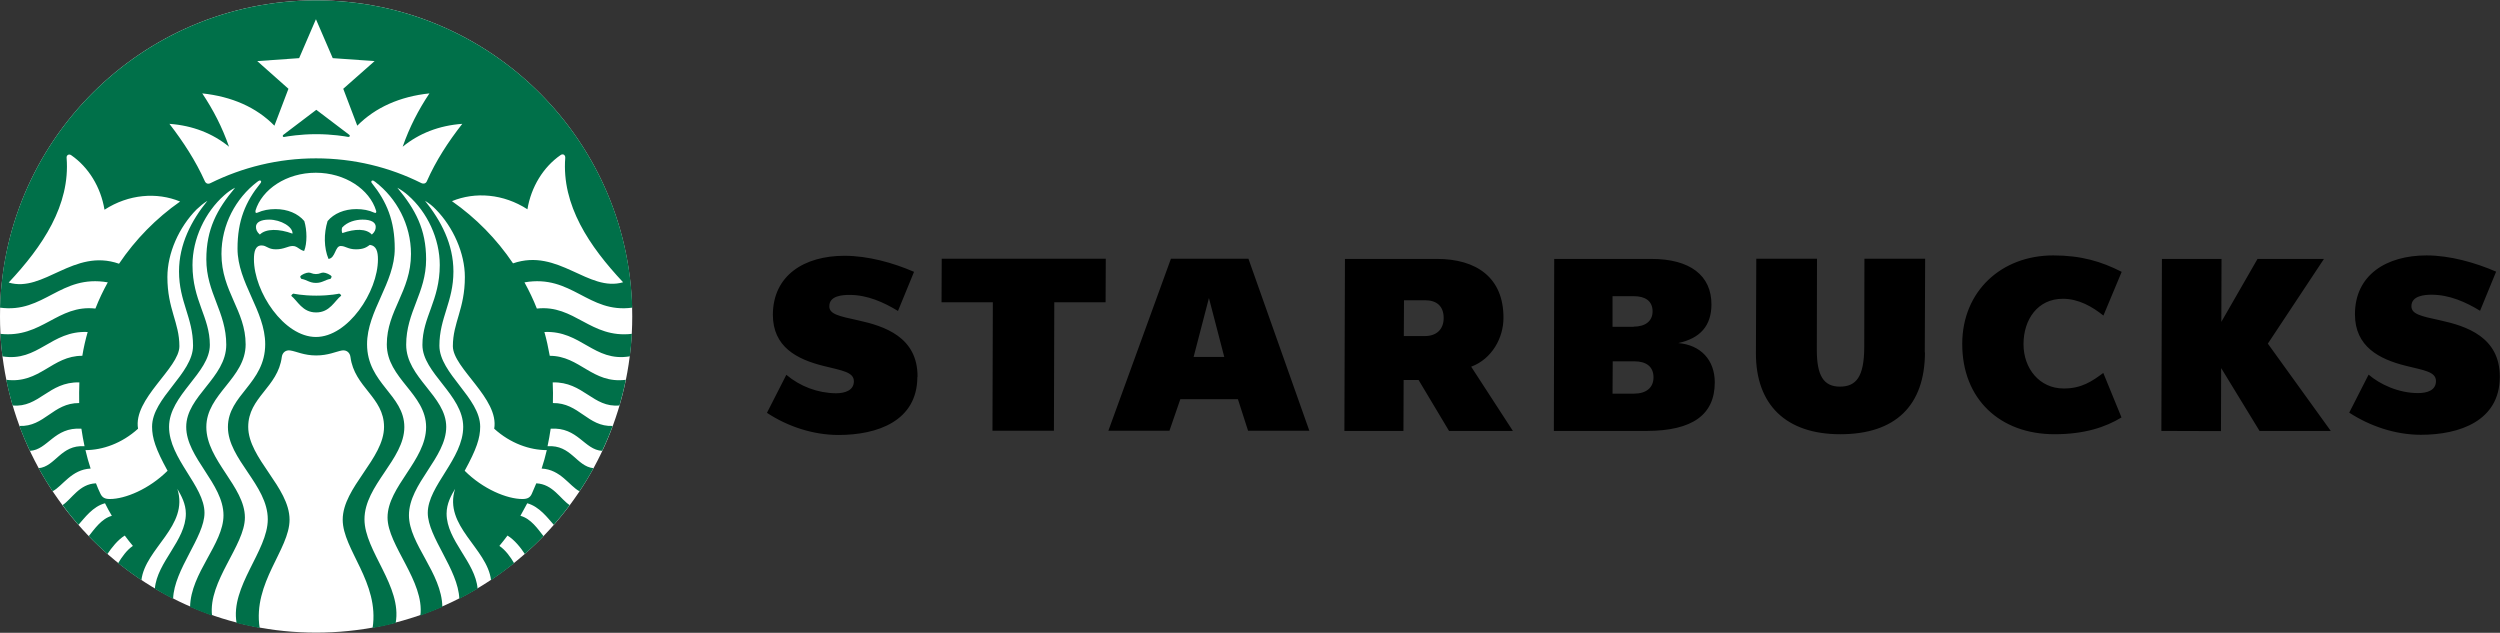
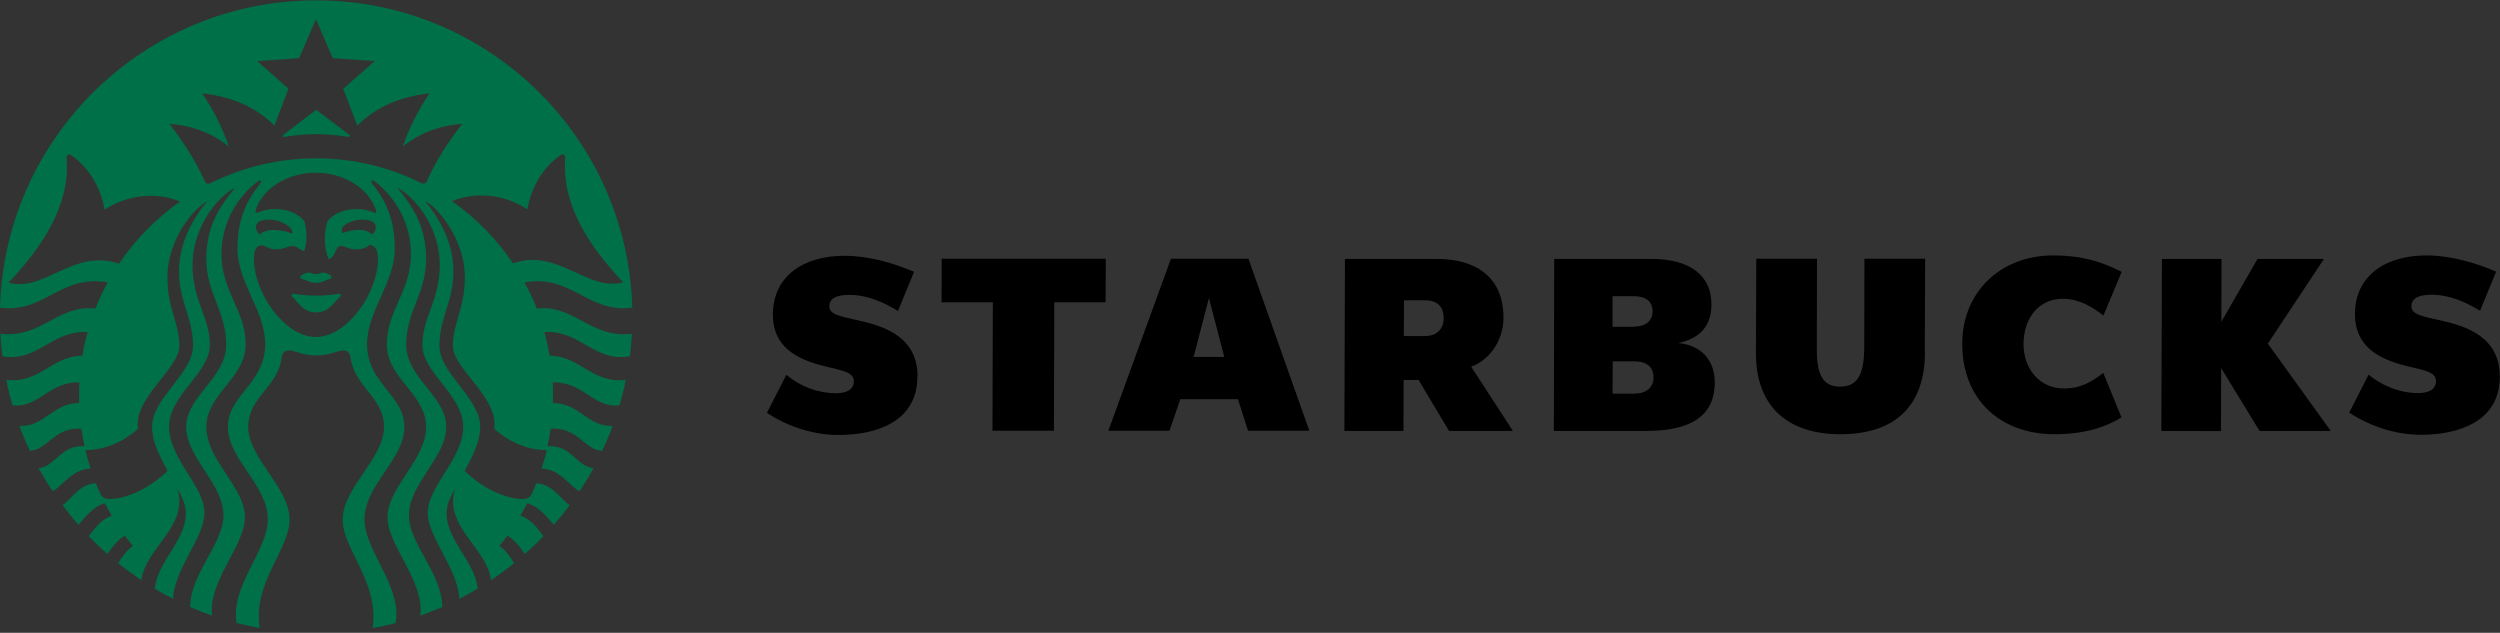
<svg xmlns="http://www.w3.org/2000/svg" xml:space="preserve" width="135.467mm" height="34.29mm" style="shape-rendering:geometricPrecision; text-rendering:geometricPrecision; image-rendering:optimizeQuality; fill-rule:evenodd; clip-rule:evenodd" viewBox="0 0 13547 3429">
  <rect x="0" y="0" width="13547" height="3429" fill="#333333" stroke="none" />
  <defs>
    <style type="text/css">
   
    .fil0 {fill:black;fill-rule:nonzero}
    .fil2 {fill:#007049;fill-rule:nonzero}
    .fil1 {fill:white;fill-rule:nonzero}
   
  </style>
  </defs>
  <g id="Layer_x0020_1">
 </g>
  <g id="Layer_x0020_1_0">
    <path class="fil0" d="M9274 1651c1,-159 -117,-248 -325,-248l-527 0 -2 932 506 0c244,-1 366,-87 366,-263 0,-121 -76,-203 -198,-213 120,-26 179,-94 180,-208l0 0zm-421 120l0 0 -115 0 0 -166 116 0c61,0 101,26 101,82 0,53 -39,83 -103,83l0 0zm2 362l0 0 -117 0 1 -175 118 0c63,0 103,28 103,87 0,56 -40,88 -105,88l0 0zm-883 -146l0 0c113,-42 175,-157 175,-264 1,-220 -148,-320 -360,-320l-499 0 -3 932 320 0 1 -276 81 0 165 276 346 0 -226 -348zm-251 -166l0 0 -114 0 1 -194 115 0c61,0 100,31 100,96 0,62 -39,98 -102,98l0 0zm5825 220l0 0c0,-215 -181,-274 -322,-305 -107,-23 -157,-34 -157,-77 0,-57 72,-62 110,-62 96,0 185,40 262,87l87 -212c-113,-49 -250,-88 -377,-88 -218,0 -388,106 -388,319 0,175 131,243 275,279 100,25 164,32 164,83 0,51 -49,65 -97,65 -106,0 -206,-47 -268,-100l-105 206c112,73 250,120 388,120 210,0 427,-75 428,-313l0 0zm-8574 0l0 0c1,-215 -180,-274 -321,-305 -106,-23 -158,-34 -157,-77 0,-57 72,-61 110,-61 96,0 185,40 262,87l87 -212c-113,-49 -249,-87 -377,-87 -218,0 -387,106 -388,319 0,175 130,242 275,278 100,25 164,33 164,83 0,50 -49,65 -97,65 -99,-1 -194,-37 -269,-100l-105 206c112,74 250,120 388,120 210,0 426,-75 427,-314l0 0zm7064 -45l0 0 -1 340 -323 -1 3 -932 323 0 -1 341 196 -341 360 0 -304 459 341 473 -386 0 -207 -339zm-639 25l0 0c-59,44 -118,85 -215,84 -130,0 -217,-108 -217,-240 0,-134 77,-246 213,-246 86,0 160,43 220,91l99 -237c-110,-56 -219,-89 -371,-89 -280,0 -492,193 -493,478 -1,301 205,491 500,491 162,0 276,-38 363,-91l-99 -242zm-4846 -406l0 0 -83 319 166 0 -83 -319zm212 719l0 0 -55 -171 -312 0 -59 171 -331 0 339 -932 420 0 330 932 -331 0zm-1661 -696l0 0 1 -236 889 0 -1 236 -278 0 -2 696 -333 0 2 -696 -278 0zm5329 272l0 0c-1,288 -160,443 -459,443 -293,0 -458,-159 -457,-440l2 -511 329 0 -1 495c0,137 36,198 125,198 89,0 131,-54 132,-212l1 -481 329 0 -2 508z" />
-     <path class="fil1" d="M1713 3428c-946,0 -1713,-767 -1713,-1713 0,-946 767,-1713 1713,-1713 946,0 1713,767 1713,1713 0,946 -767,1713 -1713,1713z" />
-     <path class="fil2" d="M1713 727c-85,0 -157,12 -172,15 -9,2 -12,-7 -5,-12l178 -135 178 135c7,5 3,13 -5,12 -15,-3 -87,-15 -172,-15zm-136 875l0 0c36,28 61,91 136,91 75,0 100,-63 136,-91 -2,-8 -11,-11 -11,-11 0,0 -47,11 -124,11 -77,0 -124,-11 -124,-11 0,0 -9,3 -11,11zm96 -125l0 0c-14,0 -40,11 -46,21 0,5 2,9 6,13 30,5 44,22 79,22 35,0 49,-17 79,-22 4,-4 5,-8 6,-13 -6,-10 -32,-21 -45,-21 -14,0 -19,8 -40,8 -21,0 -25,-8 -40,-8l0 0zm1739 454l0 0c-194,32 -263,-141 -462,-132 12,42 21,85 29,129 164,0 230,153 412,130 -9,47 -21,93 -34,139 -144,14 -195,-129 -362,-125 2,40 2,75 1,112 142,-2 189,130 324,124 -17,46 -36,91 -57,135 -97,-5 -131,-130 -279,-120 -5,32 -10,64 -17,95 129,-9 156,109 249,119 -23,43 -49,85 -76,125 -55,-29 -102,-118 -205,-123 11,-33 20,-66 28,-100 -92,0 -197,-36 -285,-116 28,-163 -224,-328 -224,-447 0,-129 65,-201 65,-375 0,-129 -63,-270 -157,-366 -18,-19 -37,-34 -59,-47 87,108 154,235 154,383 0,164 -76,251 -76,402 0,151 221,283 221,439 0,62 -20,122 -84,239 99,99 229,153 313,153 27,0 42,-8 51,-29 8,-18 16,-37 24,-56 90,4 131,86 181,118 -27,37 -56,72 -86,107 -33,-37 -78,-99 -144,-117 -12,23 -24,45 -37,68 57,15 95,72 125,110 -32,34 -66,66 -101,97 -22,-34 -56,-77 -94,-100 -14,19 -29,38 -44,56 33,22 61,61 80,94 -40,32 -82,63 -125,92 -21,-174 -259,-293 -195,-495 -21,35 -46,80 -46,134 0,146 156,262 168,407 -32,19 -65,37 -99,55 -6,-160 -171,-334 -171,-466 0,-146 192,-293 192,-466 0,-173 -221,-292 -221,-444 0,-152 94,-239 94,-433 0,-142 -67,-286 -172,-378 -18,-16 -37,-29 -58,-41 98,118 156,225 156,388 0,183 -108,284 -108,463 0,179 217,278 217,445 0,167 -202,307 -202,479 0,156 178,312 181,497 -39,17 -79,32 -119,47 23,-187 -178,-380 -178,-532 0,-167 209,-310 209,-490 0,-180 -213,-263 -213,-448 0,-184 131,-287 131,-490 0,-159 -78,-302 -193,-390 -2,-2 -5,-4 -7,-5 -11,-8 -20,2 -12,11 81,101 124,204 124,355 0,186 -150,338 -150,518 0,213 202,274 202,449 0,175 -216,315 -216,500 0,172 205,363 169,562 -41,11 -83,20 -125,27 38,-247 -162,-425 -162,-587 0,-175 224,-331 224,-503 0,-161 -161,-214 -182,-379 -3,-23 -21,-39 -46,-35 -33,6 -74,27 -140,27 -66,0 -107,-22 -140,-27 -25,-4 -43,12 -46,35 -21,165 -182,218 -182,379 0,171 224,327 224,503 0,162 -200,340 -162,587 -42,-8 -84,-17 -125,-27 -35,-199 169,-390 169,-562 0,-186 -216,-325 -216,-500 0,-175 202,-236 202,-449 0,-181 -150,-332 -150,-518 0,-152 43,-254 125,-355 8,-10 -1,-19 -12,-11 -2,2 -5,4 -7,5 -115,88 -193,231 -193,390 0,204 131,306 131,490 0,184 -213,268 -213,448 0,180 209,323 209,490 0,152 -200,345 -178,532 -40,-14 -80,-30 -119,-47 3,-185 181,-341 181,-497 0,-171 -202,-312 -202,-479 0,-167 217,-266 217,-445 0,-179 -108,-280 -108,-463 0,-163 57,-270 156,-388 -22,11 -40,24 -59,41 -104,92 -172,236 -172,378 0,194 94,281 94,433 0,152 -221,271 -221,444 0,173 192,320 192,466 0,131 -165,306 -170,466 -34,-17 -67,-35 -99,-55 12,-145 168,-261 168,-407 0,-53 -25,-98 -46,-134 64,202 -174,321 -195,495 -43,-29 -85,-60 -126,-92 19,-32 47,-72 80,-94 -15,-18 -30,-37 -44,-56 -38,23 -72,67 -94,100 -35,-31 -69,-63 -101,-97 30,-37 69,-95 125,-110 -13,-22 -26,-45 -37,-68 -66,17 -111,80 -144,117 -30,-34 -59,-70 -86,-107 50,-33 91,-115 181,-118 7,19 15,37 24,56 10,21 24,29 51,29 84,0 213,-54 313,-153 -65,-118 -84,-178 -84,-239 0,-156 222,-287 222,-439 0,-152 -76,-238 -76,-402 0,-148 67,-276 154,-383 -22,14 -40,29 -59,47 -95,96 -158,236 -158,366 0,174 65,246 65,375 0,119 -252,285 -224,447 -88,80 -193,116 -285,116 8,34 17,67 28,100 -104,5 -151,94 -206,123 -27,-41 -52,-82 -76,-125 92,-9 120,-128 249,-119 -7,-31 -12,-63 -17,-95 -148,-10 -182,115 -279,120 -21,-44 -40,-89 -57,-135 136,6 182,-125 324,-124 -1,-38 0,-77 1,-112 -167,-4 -218,139 -362,125 -13,-45 -25,-92 -34,-139 182,23 248,-131 412,-130 7,-44 17,-87 29,-129 -199,-9 -268,164 -462,132 -5,-40 -9,-81 -11,-122 225,25 310,-160 515,-137 19,-49 42,-97 67,-142 -257,-45 -345,170 -584,137 26,-924 783,-1665 1713,-1665 930,0 1687,741 1713,1665 -239,33 -327,-182 -584,-137 25,46 48,93 67,142 205,-23 290,163 515,137 -2,41 -6,82 -11,122l0 0zm-2846 -796l0 0c-20,-121 -86,-229 -180,-294 -13,-9 -27,0 -25,15 20,256 -130,479 -314,675 190,57 352,-188 598,-102 89,-132 201,-246 331,-337 -126,-52 -279,-40 -409,44zm819 7l0 0c-3,9 1,15 11,10 29,-13 61,-19 97,-19 65,0 122,24 156,65 15,49 16,121 -1,162 -27,-6 -36,-27 -62,-27 -26,0 -46,18 -91,18 -44,0 -49,-21 -78,-21 -34,0 -41,35 -41,75 0,177 163,421 336,421 173,0 336,-244 336,-421 0,-40 -8,-74 -44,-78 -18,13 -34,24 -75,24 -44,0 -56,-18 -83,-18 -31,0 -28,66 -66,70 -25,-60 -26,-137 -5,-205 34,-41 91,-65 156,-65 35,0 68,6 96,19 10,5 14,-1 11,-10 -35,-116 -168,-206 -327,-206 -159,0 -292,90 -327,206zm469 91l0 0c-3,9 -3,21 1,30 69,-24 130,-25 160,8 16,-14 21,-27 21,-42 0,-23 -23,-39 -71,-39 -38,0 -83,12 -111,43zm-269 33l0 0c3,-36 -62,-76 -127,-76 -47,0 -71,16 -71,39 0,15 5,28 21,42 33,-33 104,-32 177,-5zm597 -471l0 0c37,-106 85,-199 145,-289 -160,17 -293,76 -391,175l-76 -200 170 -150 -227 -16 -91 -211 -91 211 -227 16 169 150 -76 200c-98,-100 -231,-158 -391,-175 60,90 108,183 145,289 -88,-72 -197,-115 -323,-124 75,97 142,200 192,311 6,13 18,17 31,10 172,-85 366,-134 571,-134 205,0 399,48 571,134 13,6 25,2 30,-10 49,-111 116,-214 192,-311 -126,9 -235,52 -323,124zm1195 735l0 0c-184,-196 -334,-418 -314,-675 1,-15 -12,-24 -25,-15 -94,65 -160,173 -180,294 -130,-84 -283,-96 -409,-44 130,91 242,205 331,337 246,-85 408,159 598,102l0 0z" />
+     <path class="fil2" d="M1713 727c-85,0 -157,12 -172,15 -9,2 -12,-7 -5,-12l178 -135 178 135c7,5 3,13 -5,12 -15,-3 -87,-15 -172,-15zm-136 875l0 0c36,28 61,91 136,91 75,0 100,-63 136,-91 -2,-8 -11,-11 -11,-11 0,0 -47,11 -124,11 -77,0 -124,-11 -124,-11 0,0 -9,3 -11,11zm96 -125l0 0c-14,0 -40,11 -46,21 0,5 2,9 6,13 30,5 44,22 79,22 35,0 49,-17 79,-22 4,-4 5,-8 6,-13 -6,-10 -32,-21 -45,-21 -14,0 -19,8 -40,8 -21,0 -25,-8 -40,-8l0 0zm1739 454l0 0c-194,32 -263,-141 -462,-132 12,42 21,85 29,129 164,0 230,153 412,130 -9,47 -21,93 -34,139 -144,14 -195,-129 -362,-125 2,40 2,75 1,112 142,-2 189,130 324,124 -17,46 -36,91 -57,135 -97,-5 -131,-130 -279,-120 -5,32 -10,64 -17,95 129,-9 156,109 249,119 -23,43 -49,85 -76,125 -55,-29 -102,-118 -205,-123 11,-33 20,-66 28,-100 -92,0 -197,-36 -285,-116 28,-163 -224,-328 -224,-447 0,-129 65,-201 65,-375 0,-129 -63,-270 -157,-366 -18,-19 -37,-34 -59,-47 87,108 154,235 154,383 0,164 -76,251 -76,402 0,151 221,283 221,439 0,62 -20,122 -84,239 99,99 229,153 313,153 27,0 42,-8 51,-29 8,-18 16,-37 24,-56 90,4 131,86 181,118 -27,37 -56,72 -86,107 -33,-37 -78,-99 -144,-117 -12,23 -24,45 -37,68 57,15 95,72 125,110 -32,34 -66,66 -101,97 -22,-34 -56,-77 -94,-100 -14,19 -29,38 -44,56 33,22 61,61 80,94 -40,32 -82,63 -125,92 -21,-174 -259,-293 -195,-495 -21,35 -46,80 -46,134 0,146 156,262 168,407 -32,19 -65,37 -99,55 -6,-160 -171,-334 -171,-466 0,-146 192,-293 192,-466 0,-173 -221,-292 -221,-444 0,-152 94,-239 94,-433 0,-142 -67,-286 -172,-378 -18,-16 -37,-29 -58,-41 98,118 156,225 156,388 0,183 -108,284 -108,463 0,179 217,278 217,445 0,167 -202,307 -202,479 0,156 178,312 181,497 -39,17 -79,32 -119,47 23,-187 -178,-380 -178,-532 0,-167 209,-310 209,-490 0,-180 -213,-263 -213,-448 0,-184 131,-287 131,-490 0,-159 -78,-302 -193,-390 -2,-2 -5,-4 -7,-5 -11,-8 -20,2 -12,11 81,101 124,204 124,355 0,186 -150,338 -150,518 0,213 202,274 202,449 0,175 -216,315 -216,500 0,172 205,363 169,562 -41,11 -83,20 -125,27 38,-247 -162,-425 -162,-587 0,-175 224,-331 224,-503 0,-161 -161,-214 -182,-379 -3,-23 -21,-39 -46,-35 -33,6 -74,27 -140,27 -66,0 -107,-22 -140,-27 -25,-4 -43,12 -46,35 -21,165 -182,218 -182,379 0,171 224,327 224,503 0,162 -200,340 -162,587 -42,-8 -84,-17 -125,-27 -35,-199 169,-390 169,-562 0,-186 -216,-325 -216,-500 0,-175 202,-236 202,-449 0,-181 -150,-332 -150,-518 0,-152 43,-254 125,-355 8,-10 -1,-19 -12,-11 -2,2 -5,4 -7,5 -115,88 -193,231 -193,390 0,204 131,306 131,490 0,184 -213,268 -213,448 0,180 209,323 209,490 0,152 -200,345 -178,532 -40,-14 -80,-30 -119,-47 3,-185 181,-341 181,-497 0,-171 -202,-312 -202,-479 0,-167 217,-266 217,-445 0,-179 -108,-280 -108,-463 0,-163 57,-270 156,-388 -22,11 -40,24 -59,41 -104,92 -172,236 -172,378 0,194 94,281 94,433 0,152 -221,271 -221,444 0,173 192,320 192,466 0,131 -165,306 -170,466 -34,-17 -67,-35 -99,-55 12,-145 168,-261 168,-407 0,-53 -25,-98 -46,-134 64,202 -174,321 -195,495 -43,-29 -85,-60 -126,-92 19,-32 47,-72 80,-94 -15,-18 -30,-37 -44,-56 -38,23 -72,67 -94,100 -35,-31 -69,-63 -101,-97 30,-37 69,-95 125,-110 -13,-22 -26,-45 -37,-68 -66,17 -111,80 -144,117 -30,-34 -59,-70 -86,-107 50,-33 91,-115 181,-118 7,19 15,37 24,56 10,21 24,29 51,29 84,0 213,-54 313,-153 -65,-118 -84,-178 -84,-239 0,-156 222,-287 222,-439 0,-152 -76,-238 -76,-402 0,-148 67,-276 154,-383 -22,14 -40,29 -59,47 -95,96 -158,236 -158,366 0,174 65,246 65,375 0,119 -252,285 -224,447 -88,80 -193,116 -285,116 8,34 17,67 28,100 -104,5 -151,94 -206,123 -27,-41 -52,-82 -76,-125 92,-9 120,-128 249,-119 -7,-31 -12,-63 -17,-95 -148,-10 -182,115 -279,120 -21,-44 -40,-89 -57,-135 136,6 182,-125 324,-124 -1,-38 0,-77 1,-112 -167,-4 -218,139 -362,125 -13,-45 -25,-92 -34,-139 182,23 248,-131 412,-130 7,-44 17,-87 29,-129 -199,-9 -268,164 -462,132 -5,-40 -9,-81 -11,-122 225,25 310,-160 515,-137 19,-49 42,-97 67,-142 -257,-45 -345,170 -584,137 26,-924 783,-1665 1713,-1665 930,0 1687,741 1713,1665 -239,33 -327,-182 -584,-137 25,46 48,93 67,142 205,-23 290,163 515,137 -2,41 -6,82 -11,122l0 0zm-2846 -796l0 0c-20,-121 -86,-229 -180,-294 -13,-9 -27,0 -25,15 20,256 -130,479 -314,675 190,57 352,-188 598,-102 89,-132 201,-246 331,-337 -126,-52 -279,-40 -409,44zm819 7l0 0c-3,9 1,15 11,10 29,-13 61,-19 97,-19 65,0 122,24 156,65 15,49 16,121 -1,162 -27,-6 -36,-27 -62,-27 -26,0 -46,18 -91,18 -44,0 -49,-21 -78,-21 -34,0 -41,35 -41,75 0,177 163,421 336,421 173,0 336,-244 336,-421 0,-40 -8,-74 -44,-78 -18,13 -34,24 -75,24 -44,0 -56,-18 -83,-18 -31,0 -28,66 -66,70 -25,-60 -26,-137 -5,-205 34,-41 91,-65 156,-65 35,0 68,6 96,19 10,5 14,-1 11,-10 -35,-116 -168,-206 -327,-206 -159,0 -292,90 -327,206zm469 91l0 0c-3,9 -3,21 1,30 69,-24 130,-25 160,8 16,-14 21,-27 21,-42 0,-23 -23,-39 -71,-39 -38,0 -83,12 -111,43zm-269 33l0 0c3,-36 -62,-76 -127,-76 -47,0 -71,16 -71,39 0,15 5,28 21,42 33,-33 104,-32 177,-5zm597 -471l0 0c37,-106 85,-199 145,-289 -160,17 -293,76 -391,175l-76 -200 170 -150 -227 -16 -91 -211 -91 211 -227 16 169 150 -76 200c-98,-100 -231,-158 -391,-175 60,90 108,183 145,289 -88,-72 -197,-115 -323,-124 75,97 142,200 192,311 6,13 18,17 31,10 172,-85 366,-134 571,-134 205,0 399,48 571,134 13,6 25,2 30,-10 49,-111 116,-214 192,-311 -126,9 -235,52 -323,124zm1195 735l0 0c-184,-196 -334,-418 -314,-675 1,-15 -12,-24 -25,-15 -94,65 -160,173 -180,294 -130,-84 -283,-96 -409,-44 130,91 242,205 331,337 246,-85 408,159 598,102z" />
  </g>
</svg>